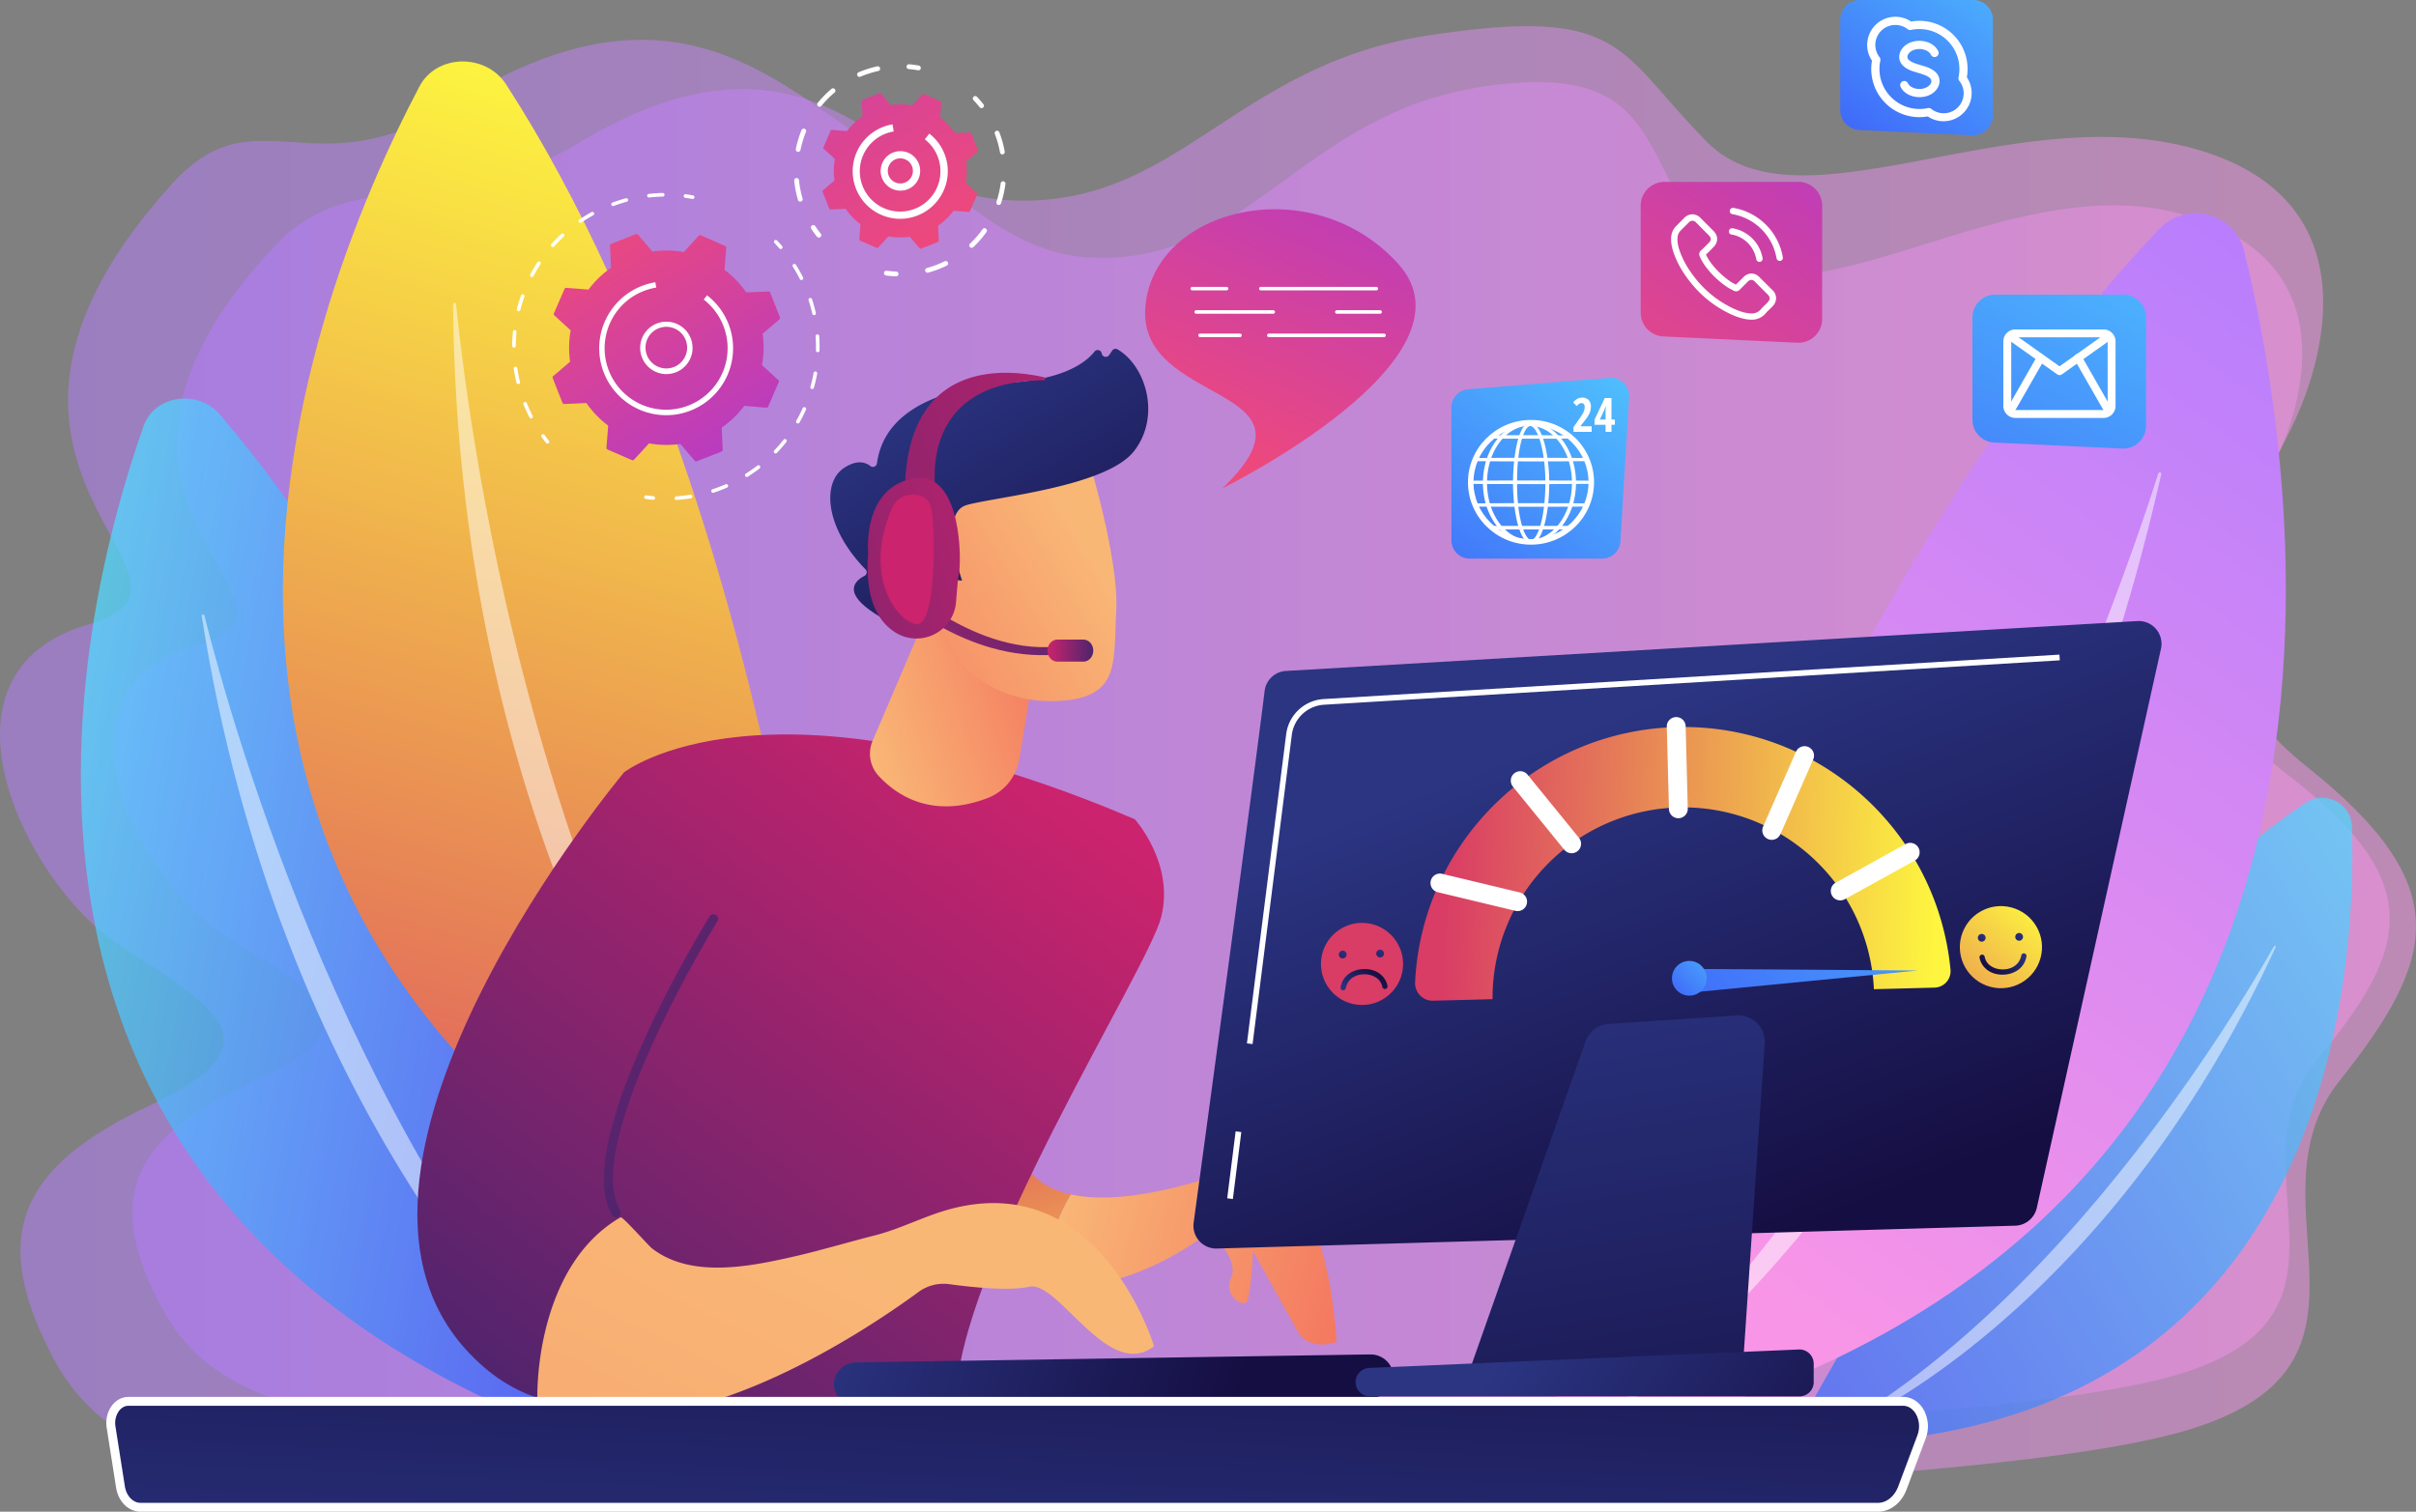
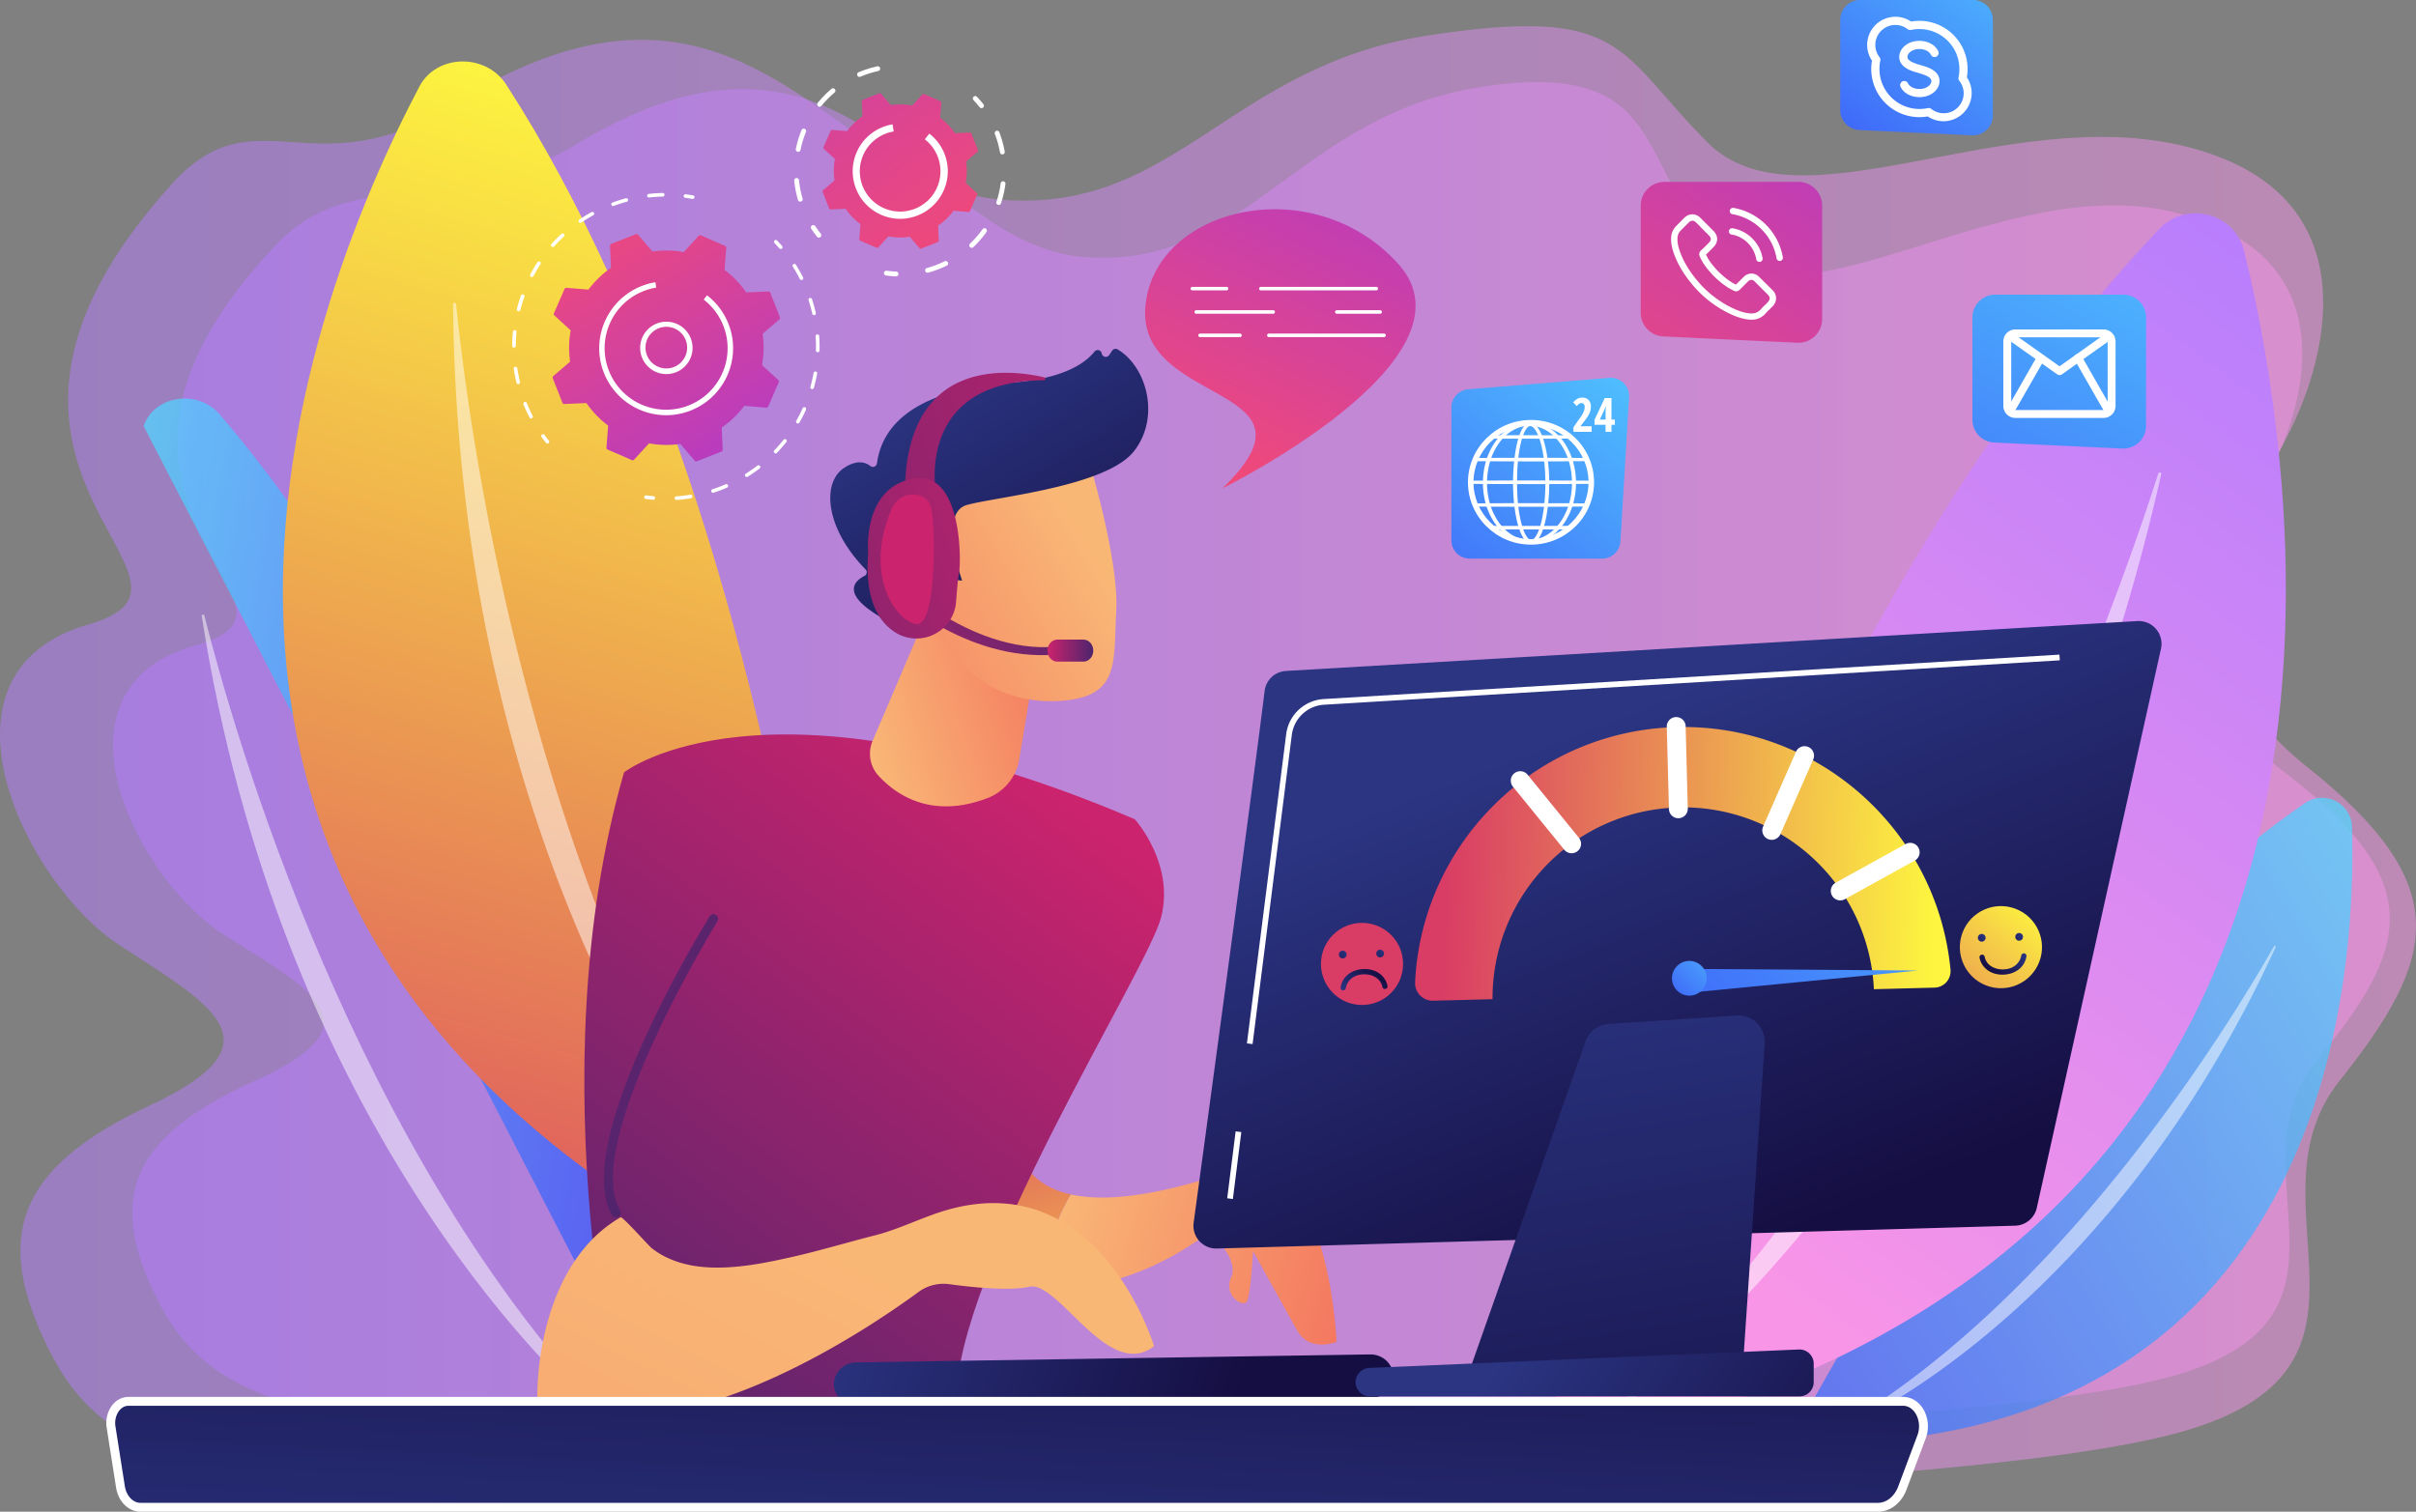
<svg xmlns="http://www.w3.org/2000/svg" xmlns:xlink="http://www.w3.org/1999/xlink" id="Illustration" viewBox="0 0 2178.22 1363.3">
  <rect x="0" y="0" width="2178.22" height="1363.3" fill="#808080" stroke="none" />
  <defs>
    <style>.cls-1,.cls-2,.cls-4{opacity:0.5;}.cls-1{fill:url(#linear-gradient);}.cls-2{fill:url(#linear-gradient-2);}.cls-3,.cls-6{opacity:0.75;}.cls-3{fill:url(#linear-gradient-3);}.cls-4,.cls-8{fill:#fff;}.cls-5{fill:url(#linear-gradient-4);}.cls-6{fill:url(#linear-gradient-5);}.cls-7{fill:url(#linear-gradient-6);}.cls-9{fill:url(#linear-gradient-7);}.cls-10{fill:url(#linear-gradient-8);}.cls-11{fill:url(#linear-gradient-9);}.cls-12{fill:url(#linear-gradient-10);}.cls-13{fill:url(#linear-gradient-11);}.cls-14{fill:url(#linear-gradient-12);}.cls-15{fill:url(#linear-gradient-13);}.cls-16{fill:url(#linear-gradient-14);}.cls-17{fill:url(#linear-gradient-15);}.cls-18{fill:url(#linear-gradient-16);}.cls-19{fill:url(#linear-gradient-17);}.cls-20{fill:url(#linear-gradient-18);}.cls-21{fill:url(#linear-gradient-19);}.cls-22{fill:url(#linear-gradient-20);}.cls-23{fill:url(#linear-gradient-21);}.cls-24{fill:url(#linear-gradient-22);}.cls-25{fill:url(#linear-gradient-23);}.cls-26{fill:url(#linear-gradient-24);}.cls-27{stroke:#fff;stroke-miterlimit:10;stroke-width:8px;fill:url(#linear-gradient-25);}.cls-28{fill:url(#linear-gradient-26);}.cls-29{fill:url(#linear-gradient-27);}.cls-30{fill:url(#linear-gradient-28);}.cls-31{fill:url(#linear-gradient-29);}.cls-32{fill:url(#linear-gradient-30);}.cls-33{fill:url(#linear-gradient-31);}.cls-34{fill:url(#linear-gradient-32);}.cls-35{fill:url(#linear-gradient-33);}.cls-36{fill:url(#linear-gradient-34);}.cls-37{fill:url(#linear-gradient-35);}.cls-38{fill:url(#linear-gradient-36);}.cls-39{fill:url(#linear-gradient-37);}.cls-40{fill:url(#linear-gradient-38);}.cls-41{fill:url(#linear-gradient-39);}.cls-42{fill:url(#linear-gradient-40);}.cls-43{fill:url(#linear-gradient-41);}.cls-44{fill:url(#linear-gradient-42);}.cls-45{fill:url(#linear-gradient-43);}.cls-46{fill:url(#linear-gradient-44);}</style>
    <linearGradient id="linear-gradient" x1="148.39" y1="836.07" x2="2326.61" y2="836.07" gradientUnits="userSpaceOnUse">
      <stop offset="0" stop-color="#b37cff" />
      <stop offset="1" stop-color="#f895e7" />
    </linearGradient>
    <linearGradient id="linear-gradient-2" x1="250.28" y1="833.46" x2="2302.97" y2="833.46" xlink:href="#linear-gradient" />
    <linearGradient id="linear-gradient-3" x1="2430.38" y1="602.38" x2="1635.2" y2="1256.6" gradientTransform="translate(43.86 40.21) rotate(8.45)" gradientUnits="userSpaceOnUse">
      <stop offset="0" stop-color="#53d8ff" />
      <stop offset="1" stop-color="#3840f7" />
    </linearGradient>
    <linearGradient id="linear-gradient-4" x1="2374.48" y1="-159.17" x2="1890.48" y2="844.82" gradientTransform="translate(-12.21 100.11) rotate(10.52)" xlink:href="#linear-gradient" />
    <linearGradient id="linear-gradient-5" x1="324.21" y1="533.21" x2="982.44" y2="533.21" gradientTransform="translate(-32.05 344.15) rotate(10.14)" xlink:href="#linear-gradient-3" />
    <linearGradient id="linear-gradient-6" x1="850.51" y1="267.81" x2="520.57" y2="1437.58" gradientUnits="userSpaceOnUse">
      <stop offset="0" stop-color="#fdf53f" />
      <stop offset="1" stop-color="#d93c65" />
    </linearGradient>
    <linearGradient id="linear-gradient-7" x1="843.76" y1="615.87" x2="679.76" y2="343.87" gradientUnits="userSpaceOnUse">
      <stop offset="0" stop-color="#a737d5" />
      <stop offset="1" stop-color="#ef497a" />
    </linearGradient>
    <linearGradient id="linear-gradient-8" x1="716.1" y1="-24.21" x2="1010.04" y2="365.71" xlink:href="#linear-gradient-7" />
    <linearGradient id="linear-gradient-9" x1="1427.23" y1="133.17" x2="1235.26" y2="-167.3" gradientTransform="matrix(0.96, 0.27, -0.27, 0.96, -227.73, 929.34)" xlink:href="#linear-gradient-6" />
    <linearGradient id="linear-gradient-10" x1="1365.22" y1="-72.77" x2="1637.43" y2="-72.77" gradientTransform="matrix(0.96, 0.27, -0.27, 0.96, -227.73, 929.34)" gradientUnits="userSpaceOnUse">
      <stop offset="0" stop-color="#f9b776" />
      <stop offset="1" stop-color="#f47960" />
    </linearGradient>
    <linearGradient id="linear-gradient-11" x1="474.88" y1="2166.4" x2="-137.17" y2="2611.52" gradientTransform="translate(9.69 -1098.99) rotate(-16.41)" gradientUnits="userSpaceOnUse">
      <stop offset="0" stop-color="#cb236d" />
      <stop offset="1" stop-color="#4c246d" />
    </linearGradient>
    <linearGradient id="linear-gradient-12" x1="340.7" y1="2090.66" x2="521.31" y2="2090.66" gradientTransform="translate(9.69 -1098.99) rotate(-16.41)" xlink:href="#linear-gradient-10" />
    <linearGradient id="linear-gradient-13" x1="387.11" y1="2045.71" x2="-224.94" y2="2490.84" xlink:href="#linear-gradient-11" />
    <linearGradient id="linear-gradient-14" x1="263.86" y1="849.69" x2="783.85" y2="1125.69" gradientTransform="matrix(1, 0, 0, 1, 0, 0)" xlink:href="#linear-gradient-11" />
    <linearGradient id="linear-gradient-15" x1="766.22" y1="1581.91" x2="74.81" y2="2783.39" gradientTransform="translate(67.96 -232.67) rotate(-3.91)" xlink:href="#linear-gradient-10" />
    <linearGradient id="linear-gradient-16" x1="1229.09" y1="604.75" x2="1006.31" y2="775.21" gradientTransform="translate(-26.42 -102.67) rotate(6.37)" xlink:href="#linear-gradient-10" />
    <linearGradient id="linear-gradient-17" x1="1072.57" y1="470.19" x2="1274.31" y2="729.92" gradientTransform="translate(-26.42 -102.67) rotate(6.37)" gradientUnits="userSpaceOnUse">
      <stop offset="0" stop-color="#2b3582" />
      <stop offset="1" stop-color="#150e42" />
    </linearGradient>
    <linearGradient id="linear-gradient-18" x1="1201.45" y1="568.64" x2="978.67" y2="739.1" gradientTransform="translate(-26.42 -102.67) rotate(6.37)" xlink:href="#linear-gradient-10" />
    <linearGradient id="linear-gradient-19" x1="11848.09" y1="2057.78" x2="11494.03" y2="2154.82" gradientTransform="matrix(-1.05, -0.03, -0.03, 1, 13382.39, -353.85)" xlink:href="#linear-gradient-17" />
    <linearGradient id="linear-gradient-20" x1="926.49" y1="933.34" x2="1114.23" y2="806.06" gradientTransform="translate(-151.09 37.18) rotate(-9.74)" xlink:href="#linear-gradient-11" />
    <linearGradient id="linear-gradient-21" x1="1092.77" y1="732.09" x2="1134.07" y2="732.09" gradientTransform="matrix(1, 0, 0, 1, 0, 0)" xlink:href="#linear-gradient-11" />
    <linearGradient id="linear-gradient-22" x1="1337.83" y1="642.95" x2="566.35" y2="770.41" gradientTransform="translate(-151.09 37.18) rotate(-9.74)" xlink:href="#linear-gradient-11" />
    <linearGradient id="linear-gradient-23" x1="1167.78" y1="766.92" x2="684.4" y2="846.78" gradientTransform="translate(-151.09 37.18) rotate(-9.74)" xlink:href="#linear-gradient-11" />
    <linearGradient id="linear-gradient-24" x1="1053.5" y1="792.92" x2="1305.7" y2="788.72" gradientTransform="translate(-151.09 37.18) rotate(-9.74)" xlink:href="#linear-gradient-11" />
    <linearGradient id="linear-gradient-25" x1="1055.04" y1="1658.09" x2="1076.04" y2="1196.04" gradientTransform="matrix(1, 0, 0, 1, 0, 0)" xlink:href="#linear-gradient-17" />
    <linearGradient id="linear-gradient-26" x1="1585.64" y1="796.28" x2="1765.74" y2="1256.82" gradientTransform="matrix(1, 0, 0, 1, 0, 0)" xlink:href="#linear-gradient-17" />
    <linearGradient id="linear-gradient-27" x1="1563.96" y1="979.37" x2="1666.87" y2="1612.28" gradientTransform="matrix(1, 0, 0, 1, 0, 0)" xlink:href="#linear-gradient-17" />
    <linearGradient id="linear-gradient-28" x1="1517.62" y1="1344.53" x2="1821.22" y2="1543.5" gradientTransform="matrix(1, 0, 0, 1, 0, 0)" xlink:href="#linear-gradient-17" />
    <linearGradient id="linear-gradient-29" x1="1940.82" y1="1028.6" x2="1786.4" y2="1197.59" gradientTransform="translate(2210.11 -1170.11) rotate(67.61)" xlink:href="#linear-gradient-6" />
    <linearGradient id="linear-gradient-30" x1="1893.91" y1="1052.28" x2="1879.36" y2="1068.2" gradientTransform="translate(17.29 -14.89) rotate(-1.5)" xlink:href="#linear-gradient-17" />
    <linearGradient id="linear-gradient-31" x1="1927.65" y1="1052.28" x2="1913.1" y2="1068.2" gradientTransform="translate(17.29 -14.89) rotate(-1.5)" xlink:href="#linear-gradient-17" />
    <linearGradient id="linear-gradient-32" x1="1920.64" y1="1062.75" x2="1898.01" y2="1087.51" gradientTransform="translate(17.29 -14.89) rotate(-1.5)" xlink:href="#linear-gradient-17" />
    <linearGradient id="linear-gradient-33" x1="1510.73" y1="868.65" x2="1356.31" y2="1037.63" gradientTransform="translate(2250.28 -449.33) rotate(82.2)" xlink:href="#linear-gradient-6" />
    <linearGradient id="linear-gradient-34" x1="1317.65" y1="1052.28" x2="1303.09" y2="1068.21" gradientTransform="translate(17.29 -14.89) rotate(-1.5)" xlink:href="#linear-gradient-17" />
    <linearGradient id="linear-gradient-35" x1="1351.38" y1="1052.28" x2="1336.83" y2="1068.21" gradientTransform="translate(17.29 -14.89) rotate(-1.5)" xlink:href="#linear-gradient-17" />
    <linearGradient id="linear-gradient-36" x1="3995.64" y1="2484.42" x2="3973.02" y2="2509.19" gradientTransform="translate(5426.65 3425.53) rotate(178.5)" xlink:href="#linear-gradient-17" />
    <linearGradient id="linear-gradient-37" x1="1850.76" y1="998" x2="1408.15" y2="973.25" gradientTransform="translate(17.29 -14.89) rotate(-1.5)" gradientUnits="userSpaceOnUse">
      <stop offset="0" stop-color="#fdf53f" />
      <stop offset="0.66" stop-color="#e57a58" />
      <stop offset="1" stop-color="#d93c65" />
    </linearGradient>
    <linearGradient id="linear-gradient-38" x1="1972.79" y1="857.98" x2="1521.91" y2="1264.66" gradientTransform="translate(-131.11 -160.24) rotate(-1.5)" xlink:href="#linear-gradient-3" />
    <linearGradient id="linear-gradient-39" x1="1674.36" y1="1041.94" x2="1587.76" y2="1120.06" gradientTransform="translate(17.29 -14.89) rotate(-1.5)" xlink:href="#linear-gradient-3" />
    <linearGradient id="linear-gradient-40" x1="1650.5" y1="416.28" x2="1365.09" y2="796.83" gradientTransform="matrix(1, 0, 0, 1, 0, 0)" xlink:href="#linear-gradient-3" />
    <linearGradient id="linear-gradient-41" x1="1856.42" y1="168.09" x2="1601.38" y2="539.06" xlink:href="#linear-gradient-7" />
    <linearGradient id="linear-gradient-42" x1="1404.06" y1="200.03" x2="1240.06" y2="560.03" xlink:href="#linear-gradient-7" />
    <linearGradient id="linear-gradient-43" x1="2130.93" y1="234.76" x2="1806.93" y2="866.76" gradientTransform="matrix(1, 0, 0, 1, 0, 0)" xlink:href="#linear-gradient-3" />
    <linearGradient id="linear-gradient-44" x1="1986.82" y1="45.69" x2="1772.21" y2="357.84" gradientTransform="matrix(1, 0, 0, 1, 0, 0)" xlink:href="#linear-gradient-3" />
  </defs>
  <path class="cls-1" d="M2257.54,1120.26c88.25-110.93,105.61-176-29.54-283.66s-58.16-219-17.58-297.48,71.79-221-91.09-261.59-349.61,78.56-431.52-3.79-73.54-123.84-252.43-96.34-227,159.85-383,148.15S821,73.21,556.28,239.73c-124.89,78.56-177-12.19-252.46,71C68.33,570.3,366.74,668.68,228.12,708.49c-150.53,43.24-56.88,234,27.82,289.16s147.7,88.31,27.35,144.67S141.92,1261,192.38,1362.44s146.07,133.38,543.38,139.4,1166.75-6.74,1376.65-64.45S2169.29,1231.18,2257.54,1120.26Z" transform="translate(-148.39 -145.35)" />
  <path class="cls-2" d="M668.76,275c-117.69,71.21-200.88,16.23-272,91.64-221.93,235.28,59.3,324.45-71.34,360.54-141.86,39.19-53.61,212.12,26.22,262.11s139.19,80,25.77,131.14S244.17,1228,291.73,1320s137.65,120.91,512.06,126.36,1099.52-6.11,1297.33-58.42,53.6-186.92,136.77-287.46,99.52-159.59-27.85-257.12-54.8-198.47-16.57-269.66,67.66-200.29-85.83-237.12S1775.69,446.66,1698.5,372s-43.22-173.65-211.8-148.73-212.89,164.65-359.9,154S918.25,124.07,668.76,275Z" transform="translate(-148.39 -145.35)" />
  <path class="cls-3" d="M2268.9,891c4.3,143.1-23.61,567.23-506.95,556.31,0,0,201.9-397.66,464.59-577.73C2244.2,857.44,2268.26,869.57,2268.9,891Z" transform="translate(-148.39 -145.35)" />
  <path class="cls-4" d="M1810.54,1430.23a1.18,1.18,0,0,0,1.07,2.1c50.26-21.39,252.6-137.24,388.41-432.78a.82.82,0,0,0-1.45-.77C2160.51,1065.69,2011.86,1310.42,1810.54,1430.23Z" transform="translate(-148.39 -145.35)" />
  <path class="cls-5" d="M1536.74,1454.89s192.09-718.58,558.52-1103.12c24.64-25.85,68.09-14.38,76.53,20.32C2228.22,604.09,2329.17,1305.78,1536.74,1454.89Z" transform="translate(-148.39 -145.35)" />
  <path class="cls-4" d="M1610.15,1410.3a2,2,0,0,0,2.47,3.06c74.62-52.25,364.76-311.18,484.29-840.3a1.38,1.38,0,0,0-2.64-.77C2055.27,694.62,1897.25,1145.29,1610.15,1410.3Z" transform="translate(-148.39 -145.35)" />
-   <path class="cls-6" d="M764.35,1471.92s-120.62-606-417.64-952.61c-20-23.3-59.06-17.55-68.85,10.22C212.35,715.19,75.7,1282.64,764.35,1471.92Z" transform="translate(-148.39 -145.35)" />
+   <path class="cls-6" d="M764.35,1471.92s-120.62-606-417.64-952.61c-20-23.3-59.06-17.55-68.85,10.22Z" transform="translate(-148.39 -145.35)" />
  <path class="cls-4" d="M702.64,1429.12c1.49,1.53-.7,3.64-2.38,2.3-62.26-49.18-300.53-286.2-370-730.61-.22-1.43,2-1.81,2.38-.4C358.71,804.11,467.46,1187.36,702.64,1429.12Z" transform="translate(-148.39 -145.35)" />
  <path class="cls-7" d="M913.48,1331.19S878.42,645.56,604.8,221.63C586.41,193.13,542,194,526.57,223.3,423.39,419,178.73,1026.16,913.48,1331.19Z" transform="translate(-148.39 -145.35)" />
  <path class="cls-4" d="M851.86,1275.35c1.41,1.89-1.36,3.91-3,2.21-61.19-63-287.37-357.81-292-857.94a1.37,1.37,0,0,1,2.71-.11C571.6,537.59,629.89,975.72,851.86,1275.35Z" transform="translate(-148.39 -145.35)" />
  <path class="cls-8" d="M852.49,369.91a1.64,1.64,0,0,1-1.44-.55c-1.39-1.62-2.85-3.22-4.32-4.76a1.63,1.63,0,1,1,2.36-2.24c1.5,1.58,3,3.21,4.43,4.87a1.64,1.64,0,0,1-.17,2.3A1.6,1.6,0,0,1,852.49,369.91Z" transform="translate(-148.39 -145.35)" />
  <path class="cls-8" d="M765.79,595.5c-2.44.33-5,.55-7.44.72a1.63,1.63,0,0,1-1.74-1.51,1.65,1.65,0,0,1,1.51-1.74c2.41-.16,4.9-.41,7.27-.7,1.76-.22,3.55-.48,5.33-.77a1.57,1.57,0,0,1,1.87,1.34,1.64,1.64,0,0,1-1.34,1.87C769.43,595,767.59,595.28,765.79,595.5Zm25.64-5.75a1.63,1.63,0,0,1-.71-3.16c3.88-1.27,7.76-2.74,11.54-4.36l.33-.15a1.63,1.63,0,0,1,1.28,3l-.32.14c-3.87,1.67-7.84,3.17-11.81,4.47A1.25,1.25,0,0,1,791.43,589.75Zm30.44-14.26a1.63,1.63,0,0,1-1.06-3c3.58-2.24,7.08-4.68,10.41-7.24a1.63,1.63,0,0,1,2,2.59c-3.41,2.62-7,5.11-10.66,7.41A1.69,1.69,0,0,1,821.87,575.49Zm26-21.25a1.59,1.59,0,0,1-1.32-.43,1.64,1.64,0,0,1-.06-2.31c2.91-3,5.71-6.26,8.32-9.56a1.62,1.62,0,0,1,2.55,2c-2.67,3.39-5.54,6.69-8.51,9.8A1.62,1.62,0,0,1,847.92,554.24Zm20.05-27a1.63,1.63,0,0,1-1.61-2.42c2.08-3.66,4-7.46,5.74-11.31a1.63,1.63,0,0,1,3,1.34c-1.78,3.94-3.75,7.83-5.88,11.58A1.64,1.64,0,0,1,868,527.27Zm12.91-31a1.56,1.56,0,0,1-.64-.05,1.63,1.63,0,0,1-1.13-2c1.13-4.06,2.08-8.22,2.83-12.36a1.63,1.63,0,1,1,3.2.57c-.76,4.25-1.74,8.51-2.89,12.66A1.64,1.64,0,0,1,880.88,496.22Zm5-33.25-.24,0a1.62,1.62,0,0,1-1.58-1.67c.1-4.22,0-8.49-.28-12.68a1.61,1.61,0,0,1,1.51-1.74,1.63,1.63,0,0,1,1.74,1.51c.29,4.3.39,8.67.28,13A1.62,1.62,0,0,1,885.86,463Zm-3.31-33.47a1.61,1.61,0,0,1-1.78-1.25c-.93-4.11-2.07-8.22-3.38-12.23a1.63,1.63,0,0,1,3.09-1c1.35,4.1,2.51,8.31,3.46,12.52a1.63,1.63,0,0,1-1.23,2Zm-11.37-31.65a1.61,1.61,0,0,1-1.65-.88c-1.9-3.77-4-7.49-6.23-11.05a1.63,1.63,0,1,1,2.76-1.72c2.28,3.64,4.43,7.44,6.38,11.31a1.62,1.62,0,0,1-.73,2.18A1.47,1.47,0,0,1,871.18,397.85Z" transform="translate(-148.39 -145.35)" />
  <path class="cls-8" d="M737.51,596.05a1.28,1.28,0,0,1-.34,0c-2.17-.18-4.37-.42-6.54-.71a1.63,1.63,0,1,1,.43-3.23c2.12.28,4.27.52,6.39.7a1.62,1.62,0,0,1,.06,3.23Z" transform="translate(-148.39 -145.35)" />
  <path class="cls-8" d="M642.14,545.33a1.64,1.64,0,0,1-1.47-.6c-1.36-1.69-2.7-3.45-4-5.23a1.63,1.63,0,0,1,2.64-1.92c1.26,1.74,2.57,3.46,3.9,5.11A1.63,1.63,0,0,1,643,545,1.66,1.66,0,0,1,642.14,545.33Z" transform="translate(-148.39 -145.35)" />
  <path class="cls-8" d="M627.42,522.7a1.64,1.64,0,0,1-1.65-.87c-1.53-3-3-6-4.29-9.07-.37-.84-.72-1.68-1.06-2.53a1.63,1.63,0,1,1,3-1.23c.34.83.68,1.65,1,2.48,1.28,3,2.7,6,4.19,8.86a1.62,1.62,0,0,1-.69,2.19A1.66,1.66,0,0,1,627.42,522.7Zm-11.62-31a1.62,1.62,0,0,1-1.77-1.23c-1-4.13-1.82-8.35-2.44-12.55a1.63,1.63,0,0,1,1.37-1.85,1.67,1.67,0,0,1,1.85,1.38c.6,4.1,1.4,8.22,2.38,12.25a1.63,1.63,0,0,1-1.2,2ZM612,458.85h-.21a1.62,1.62,0,0,1-1.62-1.63c0-4.25.25-8.54.67-12.77a1.63,1.63,0,0,1,3.24.32c-.41,4.13-.63,8.32-.65,12.47A1.64,1.64,0,0,1,612,458.85Zm4.2-32.82a1.52,1.52,0,0,1-.6,0,1.63,1.63,0,0,1-1.18-2c1-4.11,2.29-8.23,3.7-12.23a1.63,1.63,0,0,1,3.07,1.09c-1.38,3.9-2.6,7.92-3.62,11.94A1.62,1.62,0,0,1,616.17,426Zm11.91-30.86a1.61,1.61,0,0,1-1.63-2.37c2-3.75,4.18-7.44,6.51-11a1.63,1.63,0,0,1,2.72,1.79c-2.28,3.47-4.42,7.08-6.36,10.73A1.61,1.61,0,0,1,628.08,395.17ZM647,368.06a1.59,1.59,0,0,1-1.29-.4,1.63,1.63,0,0,1-.13-2.3c2.83-3.15,5.85-6.22,9-9.1a1.63,1.63,0,0,1,2.21,2.39c-3,2.81-6,5.8-8.74,8.88A1.6,1.6,0,0,1,647,368.06Zm24.9-21.75a1.63,1.63,0,0,1-1.11-3c3.51-2.38,7.18-4.63,10.89-6.68a1.63,1.63,0,0,1,2.21.64,1.62,1.62,0,0,1-.64,2.21c-3.63,2-7.21,4.2-10.63,6.52A1.63,1.63,0,0,1,671.93,346.31Zm29.41-15.14a1.63,1.63,0,0,1-.76-3.14c4-1.48,8.07-2.79,12.17-3.9a1.63,1.63,0,0,1,.85,3.14c-4,1.08-8,2.36-11.89,3.81A2.22,2.22,0,0,1,701.34,331.17Zm44.78-8.54H746c-4.15.09-8.33.36-12.45.83a1.63,1.63,0,0,1-.38-3.23h0c4.21-.48,8.5-.77,12.75-.85a1.63,1.63,0,0,1,.23,3.24Z" transform="translate(-148.39 -145.35)" />
  <path class="cls-8" d="M773.1,324.77a1.62,1.62,0,0,1-.49,0c-2.09-.38-4.22-.71-6.35-1a1.63,1.63,0,1,1,.43-3.23c2.17.29,4.36.63,6.5,1a1.63,1.63,0,0,1-.09,3.22Z" transform="translate(-148.39 -145.35)" />
  <path class="cls-9" d="M780.2,357.58a1.63,1.63,0,0,0-1.86.39l-13.53,14.74a87,87,0,0,0-28.23-.52l-13-15.2a1.64,1.64,0,0,0-1.85-.46l-22.33,8.78a1.65,1.65,0,0,0-1,1.6l.86,20a87.07,87.07,0,0,0-20.31,19.61L659,404.92a1.64,1.64,0,0,0-1.63,1l-9.58,22a1.64,1.64,0,0,0,.4,1.87L662.9,443.3a86.92,86.92,0,0,0-.51,28.22l-15.21,13a1.65,1.65,0,0,0-.46,1.85l8.79,22.33a1.63,1.63,0,0,0,1.6,1l20-.86a86.87,86.87,0,0,0,19.61,20.31l-1.57,19.94a1.63,1.63,0,0,0,1,1.64l22,9.58a1.63,1.63,0,0,0,1.86-.4l13.53-14.73a87.26,87.26,0,0,0,28.23.51l13,15.2a1.62,1.62,0,0,0,1.85.46l22.33-8.78a1.64,1.64,0,0,0,1-1.6l-.85-20a87.46,87.46,0,0,0,20.31-19.61L839.32,513a1.63,1.63,0,0,0,1.63-1l9.58-22a1.66,1.66,0,0,0-.39-1.87L835.4,474.62a87.26,87.26,0,0,0,.52-28.23l15.2-13a1.64,1.64,0,0,0,.46-1.85l-8.78-22.33a1.65,1.65,0,0,0-1.6-1l-20,.85a87.22,87.22,0,0,0-19.6-20.31l1.57-19.94a1.65,1.65,0,0,0-1-1.64Z" transform="translate(-148.39 -145.35)" />
  <path class="cls-8" d="M752.1,482.53a24,24,0,0,1-6.81-.14,23.62,23.62,0,1,1,6.81.14Zm-5.29-42.3a18.68,18.68,0,0,0-8.65,3.4,18.77,18.77,0,1,0,8.65-3.4Z" transform="translate(-148.39 -145.35)" />
  <path class="cls-8" d="M756.29,519.36a60.41,60.41,0,0,1-63.45-37.83,60.68,60.68,0,0,1-3.77-14.79,60.41,60.41,0,0,1,37.83-63.45l1.18-.45A59.8,59.8,0,0,1,738,400.1l1.26-.22.79,4.81a56,56,0,0,0-11.38,3.14,55.09,55.09,0,0,0-29.56,27.33c-.35.71-.67,1.42-1,2.14a55.44,55.44,0,1,0,84.72-21.78l3-3.87a60.34,60.34,0,0,1-14.76,103.94A60.83,60.83,0,0,1,756.29,519.36Z" transform="translate(-148.39 -145.35)" />
  <path class="cls-8" d="M1033.62,242.86a2.14,2.14,0,0,1-2-.81c-1.75-2.21-3.62-4.36-5.55-6.39a2.17,2.17,0,0,1,3.14-3c2,2.13,4,4.38,5.81,6.7a2.17,2.17,0,0,1-1.44,3.49Z" transform="translate(-148.39 -145.35)" />
  <path class="cls-8" d="M984.88,391.3a2.17,2.17,0,0,1-.84-4.24,93.28,93.28,0,0,0,12-4.22c1.38-.59,2.73-1.22,4.06-1.86a2.16,2.16,0,1,1,1.9,3.89c-1.39.68-2.8,1.33-4.25,1.95a96.91,96.91,0,0,1-12.55,4.42A1.7,1.7,0,0,1,984.88,391.3Zm39.81-22.47a2.17,2.17,0,0,1-1.76-3.72,91.42,91.42,0,0,0,11.26-12.95,2.17,2.17,0,1,1,3.52,2.53,96.35,96.35,0,0,1-11.79,13.56A2.2,2.2,0,0,1,1024.69,368.83Zm24.41-38.65a2.16,2.16,0,0,1-2.32-2.83,92.53,92.53,0,0,0,3.81-16.73,2.17,2.17,0,0,1,4.3.56,97,97,0,0,1-4,17.53A2.17,2.17,0,0,1,1049.1,330.18Zm3.25-45.6a2.16,2.16,0,0,1-2.39-1.77,91.85,91.85,0,0,0-4.59-16.54,2.17,2.17,0,1,1,4.05-1.54,96.13,96.13,0,0,1,4.8,17.32,2.16,2.16,0,0,1-1.75,2.51Z" transform="translate(-148.39 -145.35)" />
  <path class="cls-8" d="M956.49,394.57a2,2,0,0,1-.35,0c-2.95-.12-5.92-.37-8.83-.76a2.17,2.17,0,1,1,.57-4.3c2.78.37,5.61.62,8.43.73a2.16,2.16,0,0,1,.18,4.31Z" transform="translate(-148.39 -145.35)" />
  <path class="cls-8" d="M887,359.61a2.16,2.16,0,0,1-2-.79c-1.84-2.29-3.59-4.7-5.22-7.17a2.17,2.17,0,0,1,3.62-2.39c1.55,2.36,3.23,4.66,5,6.85a2.16,2.16,0,0,1-.33,3A2.11,2.11,0,0,1,887,359.61Z" transform="translate(-148.39 -145.35)" />
  <path class="cls-8" d="M870.16,327.18a2.16,2.16,0,0,1-2.34-1.54,95.28,95.28,0,0,1-3.13-15.12c-.1-.75-.18-1.49-.25-2.24a2.23,2.23,0,0,1,1.94-2.37,2.17,2.17,0,0,1,2.37,1.94c.07.72.15,1.42.24,2.14a91.27,91.27,0,0,0,3,14.43,2.16,2.16,0,0,1-1.47,2.69A2.05,2.05,0,0,1,870.16,327.18Zm-1.86-44.93a2.07,2.07,0,0,1-.7,0,2.16,2.16,0,0,1-1.69-2.55A96.19,96.19,0,0,1,871,262.75a2.16,2.16,0,1,1,4,1.63,92.43,92.43,0,0,0-4.88,16.15A2.16,2.16,0,0,1,868.3,282.25Zm19.27-40.62a2.17,2.17,0,0,1-1.94-3.52,95.24,95.24,0,0,1,12.4-12.6,2.16,2.16,0,0,1,2.79,3.31,91.47,91.47,0,0,0-11.83,12A2.19,2.19,0,0,1,887.57,241.63Zm36-26.94a2.17,2.17,0,0,1-1.11-4.15,97.51,97.51,0,0,1,16.83-5.38,2.12,2.12,0,0,1,2.58,1.65,2.16,2.16,0,0,1-1.65,2.58,93,93,0,0,0-16.07,5.14A2.51,2.51,0,0,1,923.57,214.69Z" transform="translate(-148.39 -145.35)" />
-   <path class="cls-8" d="M976.63,208.73a2,2,0,0,1-.65,0c-2.77-.5-5.59-.87-8.39-1.11a2.17,2.17,0,0,1,.37-4.32c2.93.25,5.89.64,8.79,1.17a2.16,2.16,0,0,1-.12,4.28Z" transform="translate(-148.39 -145.35)" />
  <path class="cls-10" d="M981.36,230.13a1.12,1.12,0,0,0-1.28.27l-9.25,10.08a59.5,59.5,0,0,0-19.31-.35l-8.88-10.4a1.11,1.11,0,0,0-1.27-.32l-15.27,6a1.12,1.12,0,0,0-.72,1.09l.59,13.67a59.68,59.68,0,0,0-13.9,13.41l-13.64-1.07a1.12,1.12,0,0,0-1.12.67l-6.55,15.05a1.12,1.12,0,0,0,.27,1.27l10.08,9.26a59.5,59.5,0,0,0-.35,19.31L890.36,317a1.15,1.15,0,0,0-.32,1.27l6,15.27a1.13,1.13,0,0,0,1.1.71l13.66-.58a59.64,59.64,0,0,0,13.41,13.89l-1.07,13.64a1.12,1.12,0,0,0,.67,1.12l15,6.56a1.13,1.13,0,0,0,1.28-.28l9.25-10.08a59.49,59.49,0,0,0,19.31.36l8.88,10.4a1.13,1.13,0,0,0,1.27.31l15.27-6a1.12,1.12,0,0,0,.72-1.09l-.59-13.66a59.52,59.52,0,0,0,13.9-13.42l13.64,1.08a1.14,1.14,0,0,0,1.12-.68l6.55-15a1.12,1.12,0,0,0-.27-1.27l-10.08-9.26a59.49,59.49,0,0,0,.35-19.31l10.4-8.88a1.13,1.13,0,0,0,.32-1.26l-6-15.28a1.14,1.14,0,0,0-1.1-.71l-13.66.58A59.64,59.64,0,0,0,996,251.44l1.07-13.64a1.12,1.12,0,0,0-.67-1.12Z" transform="translate(-148.39 -145.35)" />
-   <path class="cls-8" d="M962.33,317.16A17.81,17.81,0,1,1,970.5,314,17.83,17.83,0,0,1,962.33,317.16Zm-8.81-26.88a11.32,11.32,0,1,0,15.8,2.6A11.33,11.33,0,0,0,953.52,290.28Z" transform="translate(-148.39 -145.35)" />
  <path class="cls-8" d="M965.19,342.37a42.87,42.87,0,0,1-20.88-82.44,43.22,43.22,0,0,1,8.8-2.43l1,6.42a36.47,36.47,0,0,0-27,20.23c-.05.12-.11.25-.17.37s-.24.52-.35.78a36.36,36.36,0,1,0,69.44,10.11A36.49,36.49,0,0,0,982.21,271l4-5.15a42.79,42.79,0,0,1,13.72,18.25,43.51,43.51,0,0,1,2.67,10.51,43,43,0,0,1-37.37,47.74Z" transform="translate(-148.39 -145.35)" />
  <path class="cls-11" d="M1114,1222.58c-101-22.27-24.92-172.14-21.33-177.94l-181,63.57s-16.17,87.13,96.49,167.31c28.5,20.28,57.34,29,84.53,30.81A142.59,142.59,0,0,1,1114,1222.58Z" transform="translate(-148.39 -145.35)" />
  <path class="cls-12" d="M1319.64,1229.48C1290,1193.2,1240.7,1207,1240.7,1207c-58.69,18.29-99.22,21.63-126.69,15.57a142.59,142.59,0,0,0-21.35,83.75c58.83,3.86,109.91-25,133-40.66a18.62,18.62,0,0,1,25.55,4.35c6,8.27,11.09,18.74,7.23,27.12-7.59,16.53,10.91,27.74,14.21,21.9s5.5-45.41,5.5-45.41,28.65,51.79,39.91,71.76,35.37,10.06,35.37,10.06S1349.33,1265.76,1319.64,1229.48Z" transform="translate(-148.39 -145.35)" />
  <path class="cls-13" d="M711,841.89s127.12-100.14,460.52,42.3c0,0,36.06,39.77,23.77,88.24s-185.91,318.14-185.07,439.09c0,0-125.45,85.93-300.4,21.29C709.86,1432.81,631.12,1118.7,711,841.89Z" transform="translate(-148.39 -145.35)" />
  <path class="cls-14" d="M980.77,706.5,935.15,813.4a29.43,29.43,0,0,0,5.22,31.45c15.76,17.19,47.74,39.55,98.36,20.24a45.4,45.4,0,0,0,28.61-35L1086.74,713Z" transform="translate(-148.39 -145.35)" />
-   <path class="cls-15" d="M707.94,1243.08c-36.79-63.21,87.93-265,87.93-265L711,841.89s-294.17,351.35-143.23,519.77c21.63,24.15,45.18,38.59,69.64,45.68C643.56,1319.36,679.8,1269.16,707.94,1243.08Z" transform="translate(-148.39 -145.35)" />
  <path class="cls-16" d="M704.9,1243a4.18,4.18,0,0,1-4.78-1.9c-37.62-64.63,82.84-261,88-269.3a4.17,4.17,0,1,1,7.1,4.39c-1.24,2-123,200.38-87.87,260.71a4.18,4.18,0,0,1-1.51,5.7A3.79,3.79,0,0,1,704.9,1243Z" transform="translate(-148.39 -145.35)" />
  <path class="cls-17" d="M1003.7,1236.12c-22.57,6.26-43.57,17.48-66.25,23.25-25.18,6.41-50.07,13.94-75.43,19.65-39.45,8.89-91.36,19.07-126-8-2.93-2.28-26.42-28.85-28.08-27.89-62.91,36.34-75.14,121.28-75.14,162.48,114.7,62.72,295.07-59.41,343.67-95.09a38,38,0,0,1,27.71-7.07c19.87,2.72,54.12,6.38,72.18,2.33,26.42-5.94,71.21,85.63,112.5,53.62C1188.86,1359.35,1140.62,1198.16,1003.7,1236.12Z" transform="translate(-148.39 -145.35)" />
  <path class="cls-18" d="M1128.59,555.42s28.81,93.29,26.2,140.27,4.08,78.41-51,81.79-97.52-28.59-117-77.85c0,0-30.61-76-18.67-104.37S1128.59,555.42,1128.59,555.42Z" transform="translate(-148.39 -145.35)" />
  <path class="cls-19" d="M1009,668.24l6.82.76s-21.69-60.82,4.15-68.2,126-16.42,151-48.8c24.09-31.21,10.76-76.49-15.06-91.62a3.65,3.65,0,0,0-4.81,1.19l-2.73,4a3.69,3.69,0,0,1-6.68-1.45,3.68,3.68,0,0,0-6.47-1.74c-7.62,9.67-27,24.6-74.93,28-68,4.87-115,26.92-121.25,72.84a3.7,3.7,0,0,1-6,2.37c-4.58-3.55-12.3-5.83-23.8,1.84-20,13.34-17,54.08,19.47,91.37a3.67,3.67,0,0,1-.83,5.86c-7.8,3.92-19.89,14,6.51,32.12,27,18.56,44.2,18.78,50.8,17.85a3.69,3.69,0,0,0,3.2-3.48l2-41.08a3.69,3.69,0,0,1,4.1-3.49Z" transform="translate(-148.39 -145.35)" />
  <path class="cls-20" d="M1009.75,677s-8.44-58.48-35.69-45.39,6.12,65.15,26.36,69.56Z" transform="translate(-148.39 -145.35)" />
  <path class="cls-21" d="M920.28,1413.31c.36,0,.71,0,1.07,0l462.86-7.16c11.44-.17,20.53-9.12,20.31-20s-9.72-19.7-21.13-19.34L920.53,1374c-11.44.17-20.53,9.12-20.31,20C900.44,1404.5,909.33,1413,920.28,1413.31Z" transform="translate(-148.39 -145.35)" />
  <path class="cls-22" d="M1100.45,735.67c-82.47,7-149.94-57.58-150.41-58.55V662.57c.45.93,71.55,72.69,149.94,66Z" transform="translate(-148.39 -145.35)" />
  <path class="cls-23" d="M1134.07,732.1c0,5.48-4,9.93-8.85,9.93h-23.6c-4.89,0-8.85-4.45-8.85-9.93s4-9.94,8.85-9.94h23.6C1130.11,722.16,1134.07,726.61,1134.07,732.1Z" transform="translate(-148.39 -145.35)" />
  <path class="cls-24" d="M992.17,589.34s-18.83-100.49,97.34-101.05a1.36,1.36,0,0,0,.3-2.68C1058,478.28,965.62,467.42,964.23,588,981.93,594.38,992.17,589.34,992.17,589.34Z" transform="translate(-148.39 -145.35)" />
  <path class="cls-25" d="M970.88,577.08c-45.33,9.2-39.76,66.53-39.76,66.53-3.27,41.61,8.88,62.23,24.44,72.06A35.83,35.83,0,0,0,1010.38,688c.84-11.32,1.79-22.08,2.63-25.9C1015.05,652.83,1016.22,567.88,970.88,577.08Z" transform="translate(-148.39 -145.35)" />
  <path class="cls-26" d="M975.05,591.58a20.6,20.6,0,0,0-22.48,12.13c-27.1,62.77,6.17,103.6,22.5,104.45,17.21.9,16.87-81.91,13.21-103.14C986.75,596.12,981.1,592.63,975.05,591.58Z" transform="translate(-148.39 -145.35)" />
  <path class="cls-27" d="M248.53,1432.36a23,23,0,0,1,3.33-16.12c3-4.49,7.49-7.1,12.21-7.1H1864.35c6.21,0,12,3.91,15.34,10.36a27,27,0,0,1,1.19,21.51l-17.34,46.26c-4,10.6-12.58,17.38-22,17.38H275.05c-8.81,0-16.38-7.7-18.05-18.36Z" transform="translate(-148.39 -145.35)" />
  <path class="cls-28" d="M1288.56,768.43c-9.43,77.06-51.85,390.14-64,479.59a20.54,20.54,0,0,0,21,23.29l719.68-20.6a20.56,20.56,0,0,0,19.49-16.1l111.95-504.17a20.57,20.57,0,0,0-21.28-25l-767.6,45A20.55,20.55,0,0,0,1288.56,768.43Z" transform="translate(-148.39 -145.35)" />
  <path class="cls-29" d="M1577.85,1084.6l-106.37,301.89,247.33,5.25,20.59-305.33a23.73,23.73,0,0,0-25.25-25.27l-115.5,7.67A23.73,23.73,0,0,0,1577.85,1084.6Z" transform="translate(-148.39 -145.35)" />
  <path class="cls-30" d="M1371.22,1387.79a12.84,12.84,0,0,0,12.2,16.85h387.32a12.84,12.84,0,0,0,12.85-12.84v-16.61a12.85,12.85,0,0,0-13.4-12.84L1382.87,1379A12.82,12.82,0,0,0,1371.22,1387.79Z" transform="translate(-148.39 -145.35)" />
  <path class="cls-8" d="M1277.69,1086.93l-5.1-.64L1308,807.43a36.3,36.3,0,0,1,33.81-31.66l663.33-40.06.31,5.13L1342.07,780.9a31.17,31.17,0,0,0-29,27.17Z" transform="translate(-148.39 -145.35)" />
  <rect class="cls-8" x="1230.81" y="1193.65" width="60.85" height="5.15" transform="translate(-231.7 2152.63) rotate(-82.82)" />
  <circle class="cls-31" cx="1952.44" cy="999.58" r="37.03" transform="translate(173.93 2321.84) rotate(-69.11)" />
  <path class="cls-32" d="M1938.57,991a3.49,3.49,0,1,1-3.58-3.4A3.49,3.49,0,0,1,1938.57,991Z" transform="translate(-148.39 -145.35)" />
  <path class="cls-33" d="M1972.3,990.14a3.49,3.49,0,1,1-3.58-3.4A3.49,3.49,0,0,1,1972.3,990.14Z" transform="translate(-148.39 -145.35)" />
  <path class="cls-34" d="M1953.88,1024.33c-12.3,0-19.29-7.63-20.77-15.25a2.36,2.36,0,1,1,4.64-.9c1.56,8,9.36,11.49,16.4,11.41,10.67-.11,15.6-6.82,16.59-12.53a2.36,2.36,0,1,1,4.66.8c-1.94,11.24-12,16.37-21.2,16.46Z" transform="translate(-148.39 -145.35)" />
  <circle class="cls-35" cx="1376.34" cy="1014.63" r="37.03" transform="translate(68.22 2125.79) rotate(-83.69)" />
  <path class="cls-36" d="M1362.48,1006.07a3.49,3.49,0,1,1-3.58-3.4A3.49,3.49,0,0,1,1362.48,1006.07Z" transform="translate(-148.39 -145.35)" />
  <path class="cls-37" d="M1396.21,1005.19a3.49,3.49,0,1,1-3.58-3.4A3.49,3.49,0,0,1,1396.21,1005.19Z" transform="translate(-148.39 -145.35)" />
  <path class="cls-38" d="M1359.38,1038.45a2,2,0,0,1-.41,0,2.37,2.37,0,0,1-1.93-2.73c1.94-11.24,12-16.36,21.2-16.46,12.48-.15,19.6,7.56,21.1,15.24a2.37,2.37,0,0,1-4.65.91c-1.55-8-9.33-11.48-16.4-11.42-10.66.11-15.6,6.82-16.58,12.53A2.37,2.37,0,0,1,1359.38,1038.45Z" transform="translate(-148.39 -145.35)" />
  <path class="cls-39" d="M1494.05,1046.44a172,172,0,0,1,343.81-9l54.7-1.43a14.81,14.81,0,0,0,14.37-16.18c-12-125.52-119.31-222.11-247.27-218.76-127.54,3.33-229.45,104.73-235.45,230.15a15.81,15.81,0,0,0,16.19,16.6Z" transform="translate(-148.39 -145.35)" />
  <path class="cls-8" d="M1661.58,883.25a8.52,8.52,0,0,1-8.51-8.3l-1.92-73.64a8.52,8.52,0,1,1,17-.45l1.92,73.65a8.53,8.53,0,0,1-8.29,8.74Z" transform="translate(-148.39 -145.35)" />
  <path class="cls-8" d="M1745.77,902.74a8.68,8.68,0,0,1-3.42-.72,8.52,8.52,0,0,1-4.38-11.23l29.49-67.19a8.52,8.52,0,1,1,15.6,6.84l-29.48,67.2A8.54,8.54,0,0,1,1745.77,902.74Z" transform="translate(-148.39 -145.35)" />
  <path class="cls-8" d="M1807.58,957.35a8.52,8.52,0,0,1-4.13-16l63.18-34.91a8.52,8.52,0,0,1,8.24,14.91l-63.18,34.91A8.52,8.52,0,0,1,1807.58,957.35Z" transform="translate(-148.39 -145.35)" />
  <path class="cls-8" d="M1565.33,914.83a8.48,8.48,0,0,1-6.61-3.14l-46.3-56.93A8.52,8.52,0,0,1,1525.64,844l46.29,56.93a8.51,8.51,0,0,1-6.6,13.89Z" transform="translate(-148.39 -145.35)" />
-   <path class="cls-8" d="M1516.65,967a8.61,8.61,0,0,1-2-.24l-70.19-16.84a8.52,8.52,0,0,1,4-16.56l70.19,16.84a8.52,8.52,0,0,1-2,16.8Z" transform="translate(-148.39 -145.35)" />
  <polygon class="cls-40" points="1516.96 873.76 1729.2 875.22 1523.41 895.21 1516.96 873.76" />
  <path class="cls-41" d="M1687.11,1027.19a15.65,15.65,0,1,1-16.06-15.24A15.66,15.66,0,0,1,1687.11,1027.19Z" transform="translate(-148.39 -145.35)" />
  <path class="cls-42" d="M1592.84,649.12H1473.47a16.53,16.53,0,0,1-16.53-16.53V512.9a16.54,16.54,0,0,1,15.19-16.48l127.19-10.29a16.52,16.52,0,0,1,17.83,17.47l-7.81,130A16.52,16.52,0,0,1,1592.84,649.12Z" transform="translate(-148.39 -145.35)" />
  <path class="cls-8" d="M1543.78,580.82a163.37,163.37,0,0,1-2.35,28.62c-.42,2.36-.91,4.71-1.5,7a66.56,66.56,0,0,1-2.11,6.88,32.37,32.37,0,0,1-3.14,6.49,12.88,12.88,0,0,1-2.35,2.76,6.59,6.59,0,0,1-1.55,1,4.45,4.45,0,0,1-1.8.43,4.4,4.4,0,0,1-1.82-.34,6.47,6.47,0,0,1-1.58-.94,12.62,12.62,0,0,1-2.4-2.71,31.38,31.38,0,0,1-3.19-6.47,69,69,0,0,1-2.13-6.87c-.59-2.33-1.09-4.67-1.52-7-.85-4.72-1.44-9.48-1.83-14.26s-.59-9.56-.61-14.36c0-2.39,0-4.79.13-7.18s.22-4.79.4-7.18c.35-4.78.88-9.54,1.66-14.27.4-2.36.86-4.72,1.41-7a66.44,66.44,0,0,1,2-6.91c.4-1.13.84-2.25,1.34-3.34a25.47,25.47,0,0,1,1.71-3.17,11.84,11.84,0,0,1,2.36-2.73,6,6,0,0,1,1.55-.94,4.4,4.4,0,0,1,1.79-.32,4.64,4.64,0,0,1,1.77.42,6.63,6.63,0,0,1,1.54,1A13.12,13.12,0,0,1,1534,532a32.69,32.69,0,0,1,3.3,6.38,68.24,68.24,0,0,1,2.26,6.83c.63,2.31,1.17,4.65,1.64,7A149.84,149.84,0,0,1,1543.78,580.82Zm-.7,0c0-4.77-.17-9.55-.57-14.31a138.2,138.2,0,0,0-1.86-14.18c-.44-2.35-1-4.68-1.56-7a64.75,64.75,0,0,0-2.17-6.8,31.58,31.58,0,0,0-3.2-6.36,12.57,12.57,0,0,0-2.32-2.66,7.45,7.45,0,0,0-1.48-.95,4.46,4.46,0,0,0-1.68-.41,4.15,4.15,0,0,0-1.7.32,5.88,5.88,0,0,0-1.49.92,11.59,11.59,0,0,0-2.27,2.7,24.7,24.7,0,0,0-1.65,3.14c-.49,1.09-.91,2.2-1.3,3.33a68.16,68.16,0,0,0-1.9,6.89q-.78,3.49-1.32,7c-.73,4.72-1.21,9.47-1.51,14.24s-.4,9.54-.39,14.31.14,9.55.5,14.31.9,9.5,1.71,14.21c.41,2.34.89,4.68,1.46,7a67.13,67.13,0,0,0,2.06,6.83,31.22,31.22,0,0,0,3.09,6.4,11.87,11.87,0,0,0,2.3,2.64,6.24,6.24,0,0,0,1.48.9,4,4,0,0,0,3.31-.09,6.47,6.47,0,0,0,1.45-1,12.42,12.42,0,0,0,2.25-2.69,32,32,0,0,0,3-6.42,68,68,0,0,0,2-6.84q.84-3.48,1.44-7c.81-4.7,1.35-9.45,1.71-14.2S1543.08,585.59,1543.08,580.82Z" transform="translate(-148.39 -145.35)" />
  <path class="cls-8" d="M1528.85,635.42a6,6,0,0,1-2.21-.44,7.89,7.89,0,0,1-1.92-1.14,13.32,13.32,0,0,1-2.69-3,32.61,32.61,0,0,1-3.34-6.75,69.53,69.53,0,0,1-2.17-7c-.58-2.24-1.08-4.57-1.55-7.12-.82-4.52-1.42-9.23-1.85-14.39-.38-4.69-.59-9.56-.61-14.47,0-2.57.06-5.1.13-7.24.1-2.44.23-4.87.4-7.23.39-5.19.94-9.9,1.68-14.4.43-2.56.89-4.9,1.43-7.14a67.34,67.34,0,0,1,2-7c.45-1.28.91-2.42,1.39-3.46a25.34,25.34,0,0,1,1.81-3.35,13,13,0,0,1,2.64-3.06,7.46,7.46,0,0,1,1.92-1.15,5.82,5.82,0,0,1,2.36-.41,6.05,6.05,0,0,1,2.27.53,8.4,8.4,0,0,1,1.85,1.15,14.3,14.3,0,0,1,2.67,3,34,34,0,0,1,3.46,6.67,68,68,0,0,1,2.31,7c.62,2.24,1.16,4.57,1.66,7.1a150.21,150.21,0,0,1,2.65,28.85,164.37,164.37,0,0,1-2.37,28.87c-.46,2.56-1,4.89-1.53,7.13a69.82,69.82,0,0,1-2.14,7,33.57,33.57,0,0,1-3.29,6.76,13.61,13.61,0,0,1-2.62,3.06,8.08,8.08,0,0,1-1.86,1.21,6.1,6.1,0,0,1-2.35.55Zm-.73-105.86a2.77,2.77,0,0,0-1,.21,4.3,4.3,0,0,0-1.13.71,9.84,9.84,0,0,0-2,2.37,23.13,23.13,0,0,0-1.55,3c-.43,1-.84,2-1.25,3.22a64.61,64.61,0,0,0-1.87,6.74c-.49,2.18-.91,4.45-1.3,6.94-.68,4.41-1.17,9-1.49,14.11-.27,4.34-.4,9-.39,14.22,0,4.83.15,9.6.49,14.2.38,5.06.94,9.66,1.7,14.08.43,2.47.9,4.72,1.44,6.9a62.66,62.66,0,0,0,2,6.69,29.33,29.33,0,0,0,2.94,6.11,10.47,10.47,0,0,0,2,2.33,4.25,4.25,0,0,0,1.12.68A2.57,2.57,0,0,0,1530,632a5,5,0,0,0,1.12-.74,11.19,11.19,0,0,0,2-2.39,31.37,31.37,0,0,0,2.9-6.14,66.37,66.37,0,0,0,2-6.7c.53-2.16,1-4.42,1.42-6.91.76-4.37,1.31-9,1.69-14.07.35-4.59.53-9.37.53-14.2s-.18-9.59-.56-14.19a138.72,138.72,0,0,0-1.84-14c-.46-2.44-1-4.69-1.54-6.88a64,64,0,0,0-2.13-6.66,30.08,30.08,0,0,0-3-6.08,11.37,11.37,0,0,0-2.06-2.37,6,6,0,0,0-1.16-.75,3,3,0,0,0-1.15-.28Z" transform="translate(-148.39 -145.35)" />
  <path class="cls-8" d="M1567.86,580.82a70.61,70.61,0,0,1-2.47,18.29,59.42,59.42,0,0,1-7.62,16.77,48.29,48.29,0,0,1-5.83,7.15,40.76,40.76,0,0,1-7.16,5.8,34.94,34.94,0,0,1-8.36,3.83,31.17,31.17,0,0,1-18.18,0,34.28,34.28,0,0,1-8.37-3.83,40.4,40.4,0,0,1-7.18-5.79,48.29,48.29,0,0,1-5.83-7.15,59.12,59.12,0,0,1-7.64-16.78,65.1,65.1,0,0,1-1.85-9.07,73,73,0,0,1-.63-9.23,75.08,75.08,0,0,1,.63-9.24,66.47,66.47,0,0,1,1.86-9.06,59.09,59.09,0,0,1,7.65-16.77,48.73,48.73,0,0,1,5.83-7.14,40.7,40.7,0,0,1,7.18-5.78,34.73,34.73,0,0,1,8.36-3.82,30.85,30.85,0,0,1,18.15,0,34.91,34.91,0,0,1,8.36,3.82,40.62,40.62,0,0,1,7.16,5.79,48,48,0,0,1,5.82,7.14,59,59,0,0,1,7.64,16.76A70.62,70.62,0,0,1,1567.86,580.82Zm-.81,0a69.43,69.43,0,0,0-2.37-18.09,58.8,58.8,0,0,0-7.38-16.66,47.73,47.73,0,0,0-5.69-7.13,40,40,0,0,0-7-5.8,34.08,34.08,0,0,0-8.26-3.83,30.25,30.25,0,0,0-18,0,33.68,33.68,0,0,0-8.25,3.84,39.76,39.76,0,0,0-7,5.79,47.61,47.61,0,0,0-5.68,7.14,58.41,58.41,0,0,0-7.36,16.65,66.64,66.64,0,0,0-1.77,9,71.26,71.26,0,0,0-.6,9.12,73,73,0,0,0,.6,9.11,68.27,68.27,0,0,0,1.78,9,58.66,58.66,0,0,0,7.37,16.64,47.66,47.66,0,0,0,5.68,7.13,39.47,39.47,0,0,0,7,5.79,34.12,34.12,0,0,0,8.24,3.82,31.32,31.32,0,0,0,9,1.38,31,31,0,0,0,9-1.37,34,34,0,0,0,8.25-3.82,39.84,39.84,0,0,0,7-5.78,47.73,47.73,0,0,0,5.69-7.13,59,59,0,0,0,7.39-16.64A69.92,69.92,0,0,0,1567.05,580.82Z" transform="translate(-148.39 -145.35)" />
  <path class="cls-8" d="M1527.33,635.42a33,33,0,0,1-9.49-1.41,35.93,35.93,0,0,1-8.71-4,42,42,0,0,1-7.42-6,50.09,50.09,0,0,1-6-7.36,60.36,60.36,0,0,1-7.83-17.18,68.13,68.13,0,0,1-1.89-9.26,75.13,75.13,0,0,1-.64-9.42,76.94,76.94,0,0,1,.64-9.42,67.84,67.84,0,0,1,1.9-9.26,60.32,60.32,0,0,1,7.84-17.17,50.53,50.53,0,0,1,6-7.35,41.88,41.88,0,0,1,7.42-6,35.65,35.65,0,0,1,8.7-4,32.35,32.35,0,0,1,19,0,35.76,35.76,0,0,1,8.68,4,42.39,42.39,0,0,1,7.42,6,50.47,50.47,0,0,1,6,7.35,60.33,60.33,0,0,1,7.81,17.16,71.17,71.17,0,0,1,2.54,18.66v0a71.93,71.93,0,0,1-2.52,18.65,60.26,60.26,0,0,1-7.81,17.17,49.49,49.49,0,0,1-6,7.37,42.49,42.49,0,0,1-7.41,6,36.24,36.24,0,0,1-8.7,4A33,33,0,0,1,1527.33,635.42Zm0-106.08a30.25,30.25,0,0,0-8.57,1.31,32.38,32.38,0,0,0-7.91,3.69,38.23,38.23,0,0,0-6.78,5.59,46.35,46.35,0,0,0-5.51,6.93,57,57,0,0,0-7.18,16.25,65.75,65.75,0,0,0-1.73,8.77,68,68,0,0,0,0,17.87,66.06,66.06,0,0,0,1.74,8.77,57,57,0,0,0,7.19,16.24,45.76,45.76,0,0,0,5.51,6.92,38.23,38.23,0,0,0,6.78,5.59,32.42,32.42,0,0,0,7.9,3.66,28.55,28.55,0,0,0,17.13,0,32.55,32.55,0,0,0,7.92-3.66,38.16,38.16,0,0,0,6.78-5.58,46.32,46.32,0,0,0,5.52-6.92,57.36,57.36,0,0,0,7.22-16.25,68.65,68.65,0,0,0,0-35.43,57.26,57.26,0,0,0-7.2-16.26,46.46,46.46,0,0,0-5.53-6.93,38.45,38.45,0,0,0-6.79-5.59,32.5,32.5,0,0,0-7.91-3.67A29.64,29.64,0,0,0,1527.32,529.34Z" transform="translate(-148.39 -145.35)" />
  <path class="cls-8" d="M1480,559.76l12.18-.09,12.17-.06,24.34,0,24.34,0,12.17.07,12.17.1a0,0,0,0,1,0,0s0,0,0,0l-12.17.11-12.17.06-24.34.05-24.34,0-12.17-.06-12.18-.1a.08.08,0,0,1,0,0A.09.09,0,0,1,1480,559.76Z" transform="translate(-148.39 -145.35)" />
  <polygon class="cls-8" points="1380.33 416.12 1343.81 416.02 1331.05 415.91 1330.2 415.06 1330.2 414.44 1330.23 413.07 1331.63 413.02 1355.98 412.86 1380.33 412.82 1416.85 412.93 1430.4 413.05 1430.44 415.86 1429.01 415.9 1404.68 416.07 1380.33 416.12" />
  <path class="cls-8" d="M1494.15,539.3c2.88,0,5.77-.06,8.65-.1l8.64-.05c2.88,0,5.76,0,8.64,0l8.64,0,17.28,0,8.64.06c2.88,0,5.76.06,8.64.11h0s0,.06,0,.06c-2.88.05-5.76.07-8.64.11l-8.64.06-17.28.05-8.64,0c-2.88,0-5.76,0-8.64,0l-8.64,0-8.65-.1a.06.06,0,0,1-.05-.06A.05.05,0,0,1,1494.15,539.3Z" transform="translate(-148.39 -145.35)" />
  <path class="cls-8" d="M1528.72,541l-10.88,0c-2.14,0-4.28,0-6.41,0l-11.53-.09-5.77-.07-1.37,0,0-2.82,1.42-.05,5.59-.07,11.71-.09c2,0,4.06,0,6.08,0l11.21,0,29.08.15,5.51.07,1.41,0-.06,2.8-1.38,0-5.74.07L1546,541Z" transform="translate(-148.39 -145.35)" />
  <path class="cls-8" d="M1475.8,580.23l13.23-.1,13.23-.06,26.46,0,26.46.05,13.22.06,13.23.11s0,0,0,0,0,0,0,0l-13.23.11-13.22.06-26.46,0-26.46,0-13.23-.06-13.23-.09a.06.06,0,0,1,0-.06A.05.05,0,0,1,1475.8,580.23Z" transform="translate(-148.39 -145.35)" />
  <polygon class="cls-8" points="1380.33 436.58 1340.64 436.48 1326.02 436.37 1325.97 433.54 1327.4 433.48 1353.87 433.33 1380.33 433.29 1420.02 433.39 1433.84 433.5 1434.68 434.36 1434.62 436.33 1433.24 436.37 1406.79 436.53 1380.33 436.58" />
  <path class="cls-8" d="M1480,600.69l12.18-.09,12.17-.06,24.34,0,24.34,0,12.17.07,12.17.1,0,0s0,0,0,0l-12.17.11-12.17.06-24.34,0-24.34,0-12.17-.06-12.18-.1a0,0,0,0,1,0,0A.06.06,0,0,1,1480,600.69Z" transform="translate(-148.39 -145.35)" />
  <polygon class="cls-8" points="1380.33 457.05 1343.81 456.94 1331.05 456.84 1330.2 455.99 1330.2 455.37 1330.23 454 1331.63 453.95 1355.98 453.79 1380.33 453.75 1416.85 453.86 1430.4 453.98 1430.44 456.79 1429.01 456.83 1404.68 457 1380.33 457.05" />
-   <path class="cls-8" d="M1565,621.4H1495.9a.18.18,0,0,1-.19-.19.19.19,0,0,1,.19-.19H1565a.19.19,0,0,1,.19.19A.18.18,0,0,1,1565,621.4Z" transform="translate(-148.39 -145.35)" />
  <path class="cls-8" d="M1565,622.79H1495.9a1.58,1.58,0,0,1,0-3.16H1565a1.58,1.58,0,0,1,0,3.16Z" transform="translate(-148.39 -145.35)" />
  <path class="cls-8" d="M1528.71,636.52c-31.34,0-56.84-25.23-56.84-56.23s25.5-56.23,56.84-56.23,56.85,25.23,56.85,56.23S1560.06,636.52,1528.71,636.52Zm0-107.47c-28.59,0-51.85,23-51.85,51.24s23.26,51.24,51.85,51.24,51.86-23,51.86-51.24S1557.31,529.05,1528.71,529.05Z" transform="translate(-148.39 -145.35)" />
  <path class="cls-8" d="M1583.37,534.79H1567v-4.22l5.42-7.66q2.22-3.17,3.06-4.7a14.26,14.26,0,0,0,1.22-2.94,10.36,10.36,0,0,0,.4-2.9,3.82,3.82,0,0,0-.78-2.62,2.58,2.58,0,0,0-2-.88,3.88,3.88,0,0,0-2.06.59,11.22,11.22,0,0,0-2.33,2.1l-3.17-3.33a14,14,0,0,1,4.06-3.4,9.12,9.12,0,0,1,4.06-.91,7.6,7.6,0,0,1,5.76,2.16,8.37,8.37,0,0,1,2.07,6,14.11,14.11,0,0,1-.37,3.31,15.18,15.18,0,0,1-1.14,3.13,27.09,27.09,0,0,1-1.9,3.27q-1.15,1.7-5.92,7.78v.17h10Z" transform="translate(-148.39 -145.35)" />
  <path class="cls-8" d="M1604.35,528.4h-3.08v6.39h-5.33V528.4H1586v-4.6l9.2-19.45h6.06v19.37h3.08Zm-8.41-4.68v-6.41l.11-2.84.14-2.7H1596a34.16,34.16,0,0,1-1.58,4.1l-3.66,7.85Z" transform="translate(-148.39 -145.35)" />
  <path class="cls-43" d="M1627.61,330.83v96.5a21.46,21.46,0,0,0,20.46,21.44l120.67,5.67A21.47,21.47,0,0,0,1791.22,433V330.83a21.46,21.46,0,0,0-21.47-21.46H1649.08A21.46,21.46,0,0,0,1627.61,330.83Z" transform="translate(-148.39 -145.35)" />
  <path class="cls-8" d="M1734.7,395.33a9.91,9.91,0,0,0-7.2-3.3,10.26,10.26,0,0,0-7.28,3.28l-6.74,6.71c-.55-.3-1.1-.57-1.64-.85-.76-.38-1.49-.75-2.11-1.13a73.52,73.52,0,0,1-17.53-16,43.52,43.52,0,0,1-5.75-9.07c1.75-1.6,3.37-3.26,4.94-4.86.6-.6,1.19-1.22,1.79-1.81,4.47-4.48,4.47-10.27,0-14.75l-5.82-5.81c-.66-.66-1.34-1.35-2-2-1.27-1.32-2.62-2.68-4-4a10.07,10.07,0,0,0-7.14-3.13,10.4,10.4,0,0,0-7.24,3.13l0,0-7.25,7.31a15.57,15.57,0,0,0-4.62,9.91c-.51,6.22,1.32,12,2.72,15.81,3.46,9.31,8.61,17.93,16.3,27.18a100.25,100.25,0,0,0,33.39,26.14c4.9,2.32,11.44,5.07,18.75,5.54.44,0,.91,0,1.34,0a16,16,0,0,0,12.29-5.28s.07-.06.09-.11a47.86,47.86,0,0,1,3.73-3.85c.91-.88,1.85-1.79,2.76-2.75a10.62,10.62,0,0,0,3.22-7.37,10.25,10.25,0,0,0-3.28-7.31Zm7.63,22.44s0,0,0,0c-.83.89-1.68,1.7-2.6,2.59a57.78,57.78,0,0,0-4.11,4.27,10.27,10.27,0,0,1-8,3.38c-.32,0-.66,0-1,0-6.33-.4-12.21-2.87-16.62-5a94.59,94.59,0,0,1-31.44-24.63c-7.27-8.76-12.13-16.85-15.34-25.55-2-5.3-2.71-9.44-2.39-13.33a9.75,9.75,0,0,1,2.94-6.33l7.27-7.27a4.83,4.83,0,0,1,3.23-1.51,4.54,4.54,0,0,1,3.11,1.49l.07.07c1.3,1.21,2.53,2.47,3.83,3.81.66.68,1.35,1.36,2,2.07l5.81,5.81c2.26,2.26,2.26,4.35,0,6.61-.62.62-1.21,1.23-1.83,1.83-1.79,1.83-3.49,3.54-5.35,5.2,0,0-.08.06-.1.1a4.35,4.35,0,0,0-1.11,4.84l.06.19a47.06,47.06,0,0,0,6.88,11.23l0,0a78.53,78.53,0,0,0,18.91,17.22,29.61,29.61,0,0,0,2.62,1.42c.77.39,1.5.75,2.11,1.13.09.05.17.11.26.15a4.64,4.64,0,0,0,2.11.53,4.52,4.52,0,0,0,3.24-1.47l7.28-7.28a4.82,4.82,0,0,1,3.22-1.6,4.33,4.33,0,0,1,3.07,1.56l11.78,11.78c2.2,2.17,2.2,4.41,0,6.67Zm0,0" transform="translate(-148.39 -145.35)" />
  <path class="cls-8" d="M1709.48,356.81a27.43,27.43,0,0,1,22.33,22.33,2.86,2.86,0,0,0,2.83,2.39,4.07,4.07,0,0,0,.49,0,2.88,2.88,0,0,0,2.37-3.32,33.18,33.18,0,0,0-27-27,2.89,2.89,0,0,0-3.32,2.35,2.84,2.84,0,0,0,2.32,3.32Zm0,0" transform="translate(-148.39 -145.35)" />
  <path class="cls-8" d="M1755.75,377.33a54.59,54.59,0,0,0-44.48-44.49,2.87,2.87,0,0,0-.94,5.67,48.75,48.75,0,0,1,39.76,39.76,2.86,2.86,0,0,0,2.83,2.38,4,4,0,0,0,.49,0,2.81,2.81,0,0,0,2.34-3.28Zm0,0" transform="translate(-148.39 -145.35)" />
  <path class="cls-44" d="M1250.48,585.76s235.79-116.5,158.68-202.28S1188.28,332,1181,422.27,1348.69,491.37,1250.48,585.76Z" transform="translate(-148.39 -145.35)" />
  <path class="cls-8" d="M1389.21,407.21H1285.15a1.58,1.58,0,0,1,0-3.16h104.06a1.58,1.58,0,0,1,0,3.16Z" transform="translate(-148.39 -145.35)" />
  <path class="cls-8" d="M1254.25,407.21h-30.88a1.58,1.58,0,1,1,0-3.16h30.88a1.58,1.58,0,0,1,0,3.16Z" transform="translate(-148.39 -145.35)" />
  <path class="cls-8" d="M1392.71,428.28h-39.07a1.58,1.58,0,0,1,0-3.16h39.07a1.58,1.58,0,1,1,0,3.16Z" transform="translate(-148.39 -145.35)" />
  <path class="cls-8" d="M1296.31,428.28h-69.43a1.58,1.58,0,0,1,0-3.16h69.43a1.58,1.58,0,1,1,0,3.16Z" transform="translate(-148.39 -145.35)" />
  <path class="cls-8" d="M1396.22,449.35H1292.35a1.58,1.58,0,1,1,0-3.16h103.87a1.58,1.58,0,1,1,0,3.16Z" transform="translate(-148.39 -145.35)" />
  <path class="cls-8" d="M1266.34,449.35h-36a1.58,1.58,0,0,1,0-3.16h36a1.58,1.58,0,1,1,0,3.16Z" transform="translate(-148.39 -145.35)" />
  <path class="cls-45" d="M1926.7,431.61v92.31a20.55,20.55,0,0,0,19.58,20.52l115.43,5.42a20.54,20.54,0,0,0,21.51-20.52V431.61a20.55,20.55,0,0,0-20.54-20.54H1947.24A20.55,20.55,0,0,0,1926.7,431.61Z" transform="translate(-148.39 -145.35)" />
  <path class="cls-8" d="M2044.92,522.25h-79.55a10.83,10.83,0,0,1-10.81-10.82V453.26a10.82,10.82,0,0,1,10.81-10.81h79.55a10.82,10.82,0,0,1,10.81,10.81v58.17A10.83,10.83,0,0,1,2044.92,522.25Zm-79.55-72.68a3.69,3.69,0,0,0-3.69,3.69v58.17a3.69,3.69,0,0,0,3.69,3.69h79.55a3.69,3.69,0,0,0,3.69-3.69V453.26a3.69,3.69,0,0,0-3.69-3.69Z" transform="translate(-148.39 -145.35)" />
  <path class="cls-8" d="M2005.21,483.63a3.55,3.55,0,0,1-2.06-.66l-44.58-31.61a3.56,3.56,0,0,1,4.13-5.81l42.51,30.15,42-29.81a3.56,3.56,0,0,1,4.13,5.81l-44,31.27A3.56,3.56,0,0,1,2005.21,483.63Z" transform="translate(-148.39 -145.35)" />
  <path class="cls-8" d="M1961.18,519.76l-1-7,.48,3.53-3-1.94c.83-1.33,16.9-29.45,27.51-48a3.57,3.57,0,0,1,6.19,3.54l-13.77,24.09-9.49,16.57C1962.91,519.49,1962.91,519.49,1961.18,519.76Z" transform="translate(-148.39 -145.35)" />
  <path class="cls-8" d="M2049,519.76c-1.72-.28-1.72-.28-6.9-9.29l-9.49-16.57c-6.89-12-13.76-24.09-13.76-24.09a3.56,3.56,0,0,1,6.18-3.54c10.61,18.58,26.68,46.7,27.51,48l-3,1.94Z" transform="translate(-148.39 -145.35)" />
  <path class="cls-46" d="M1807.5,163.41v81.2a18.06,18.06,0,0,0,17.21,18l101.54,4.78a18.07,18.07,0,0,0,18.91-18.05v-86a18.07,18.07,0,0,0-18.06-18.06H1825.56A18.06,18.06,0,0,0,1807.5,163.41Z" transform="translate(-148.39 -145.35)" />
  <path class="cls-8" d="M1900.61,254.68a25.1,25.1,0,0,1-14.19-4.34,43.42,43.42,0,0,1-50.29-50.29,25.09,25.09,0,0,1-4.33-14.19,25.42,25.42,0,0,1,25.39-25.39,25.14,25.14,0,0,1,14.19,4.33,43.44,43.44,0,0,1,50.29,50.29,25.14,25.14,0,0,1,4.33,14.19,25.42,25.42,0,0,1-25.39,25.4Zm-11.07-11.16a18,18,0,0,0,25.31-25.3,3.67,3.67,0,0,1-.7-3,36.1,36.1,0,0,0-42.87-42.87,3.67,3.67,0,0,1-3-.7,17.85,17.85,0,0,0-11.06-3.79,18,18,0,0,0-14.24,29.1,3.66,3.66,0,0,1,.69,3,36.11,36.11,0,0,0,42.87,42.87,3.66,3.66,0,0,1,3,.69Zm7.51-25.09c0-9.94-12.56-13-15.37-13.84-5.83-1.79-13.58-3.78-13.58-7.87,0-3.89,5-7.18,10.8-7.18,4.65,0,8.9,2.11,10.32,5.13a3.68,3.68,0,0,0,6.66-3.14c-2.9-6.14-10.1-9.35-17-9.35-10.71,0-18.16,7-18.16,14.54,0,9.93,12.57,13,15.38,13.84,5.82,1.78,13.57,3.78,13.57,7.87,0,3.89-4.94,7.17-10.79,7.17-4.66,0-8.9-2.1-10.32-5.12a3.68,3.68,0,1,0-6.66,3.14c2.89,6.14,10.1,9.34,17,9.34,10.71,0,18.15-7,18.15-14.53Zm0,0" transform="translate(-148.39 -145.35)" />
</svg>